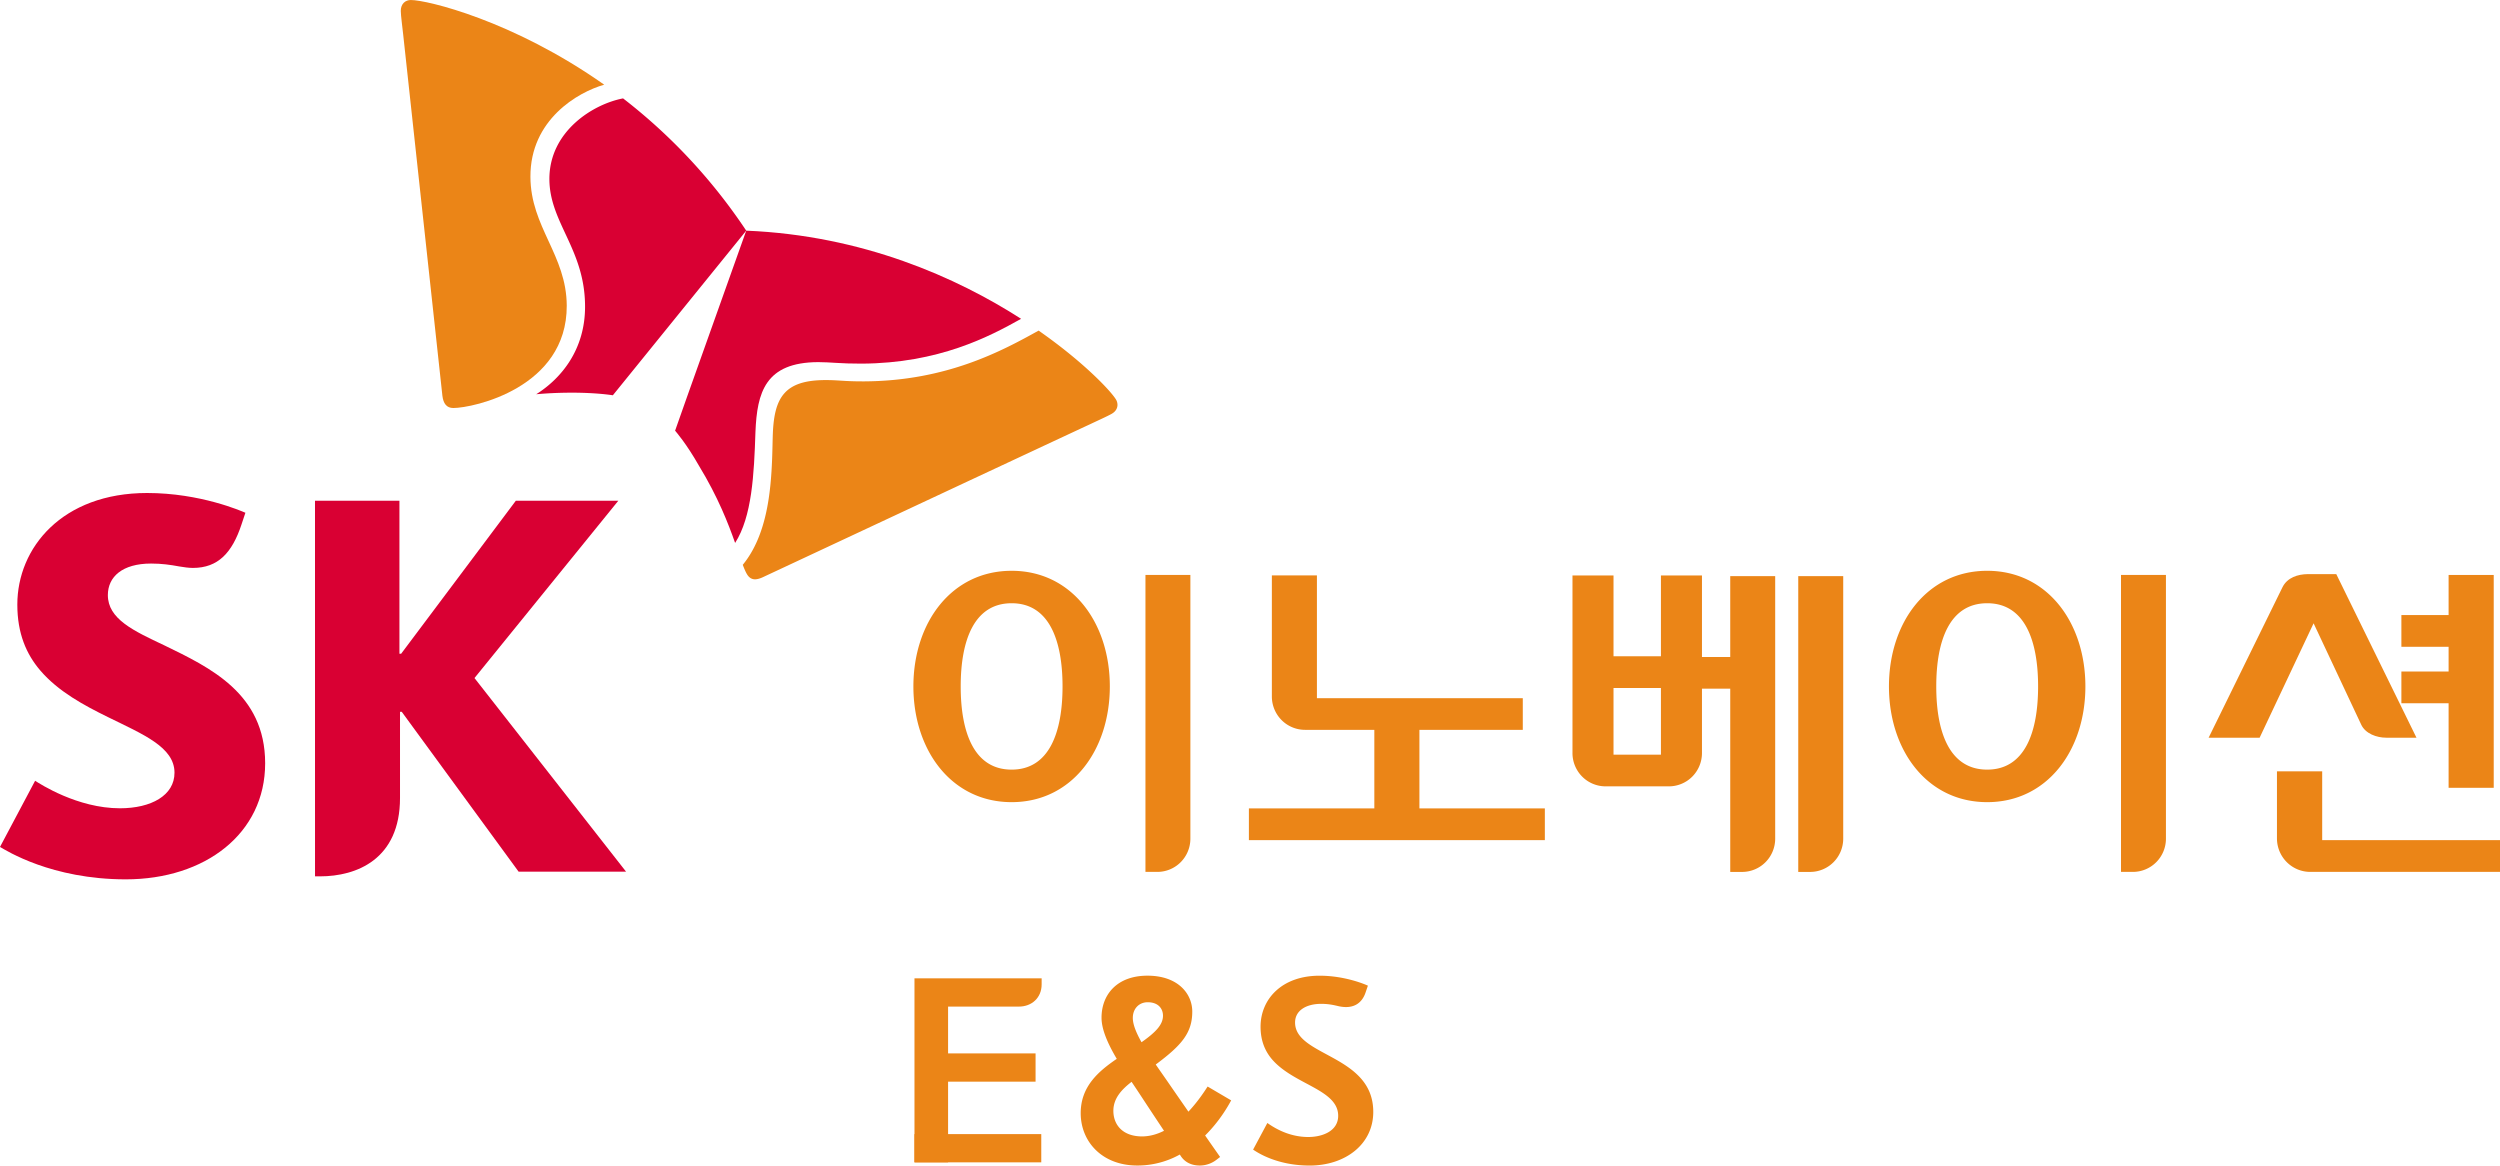
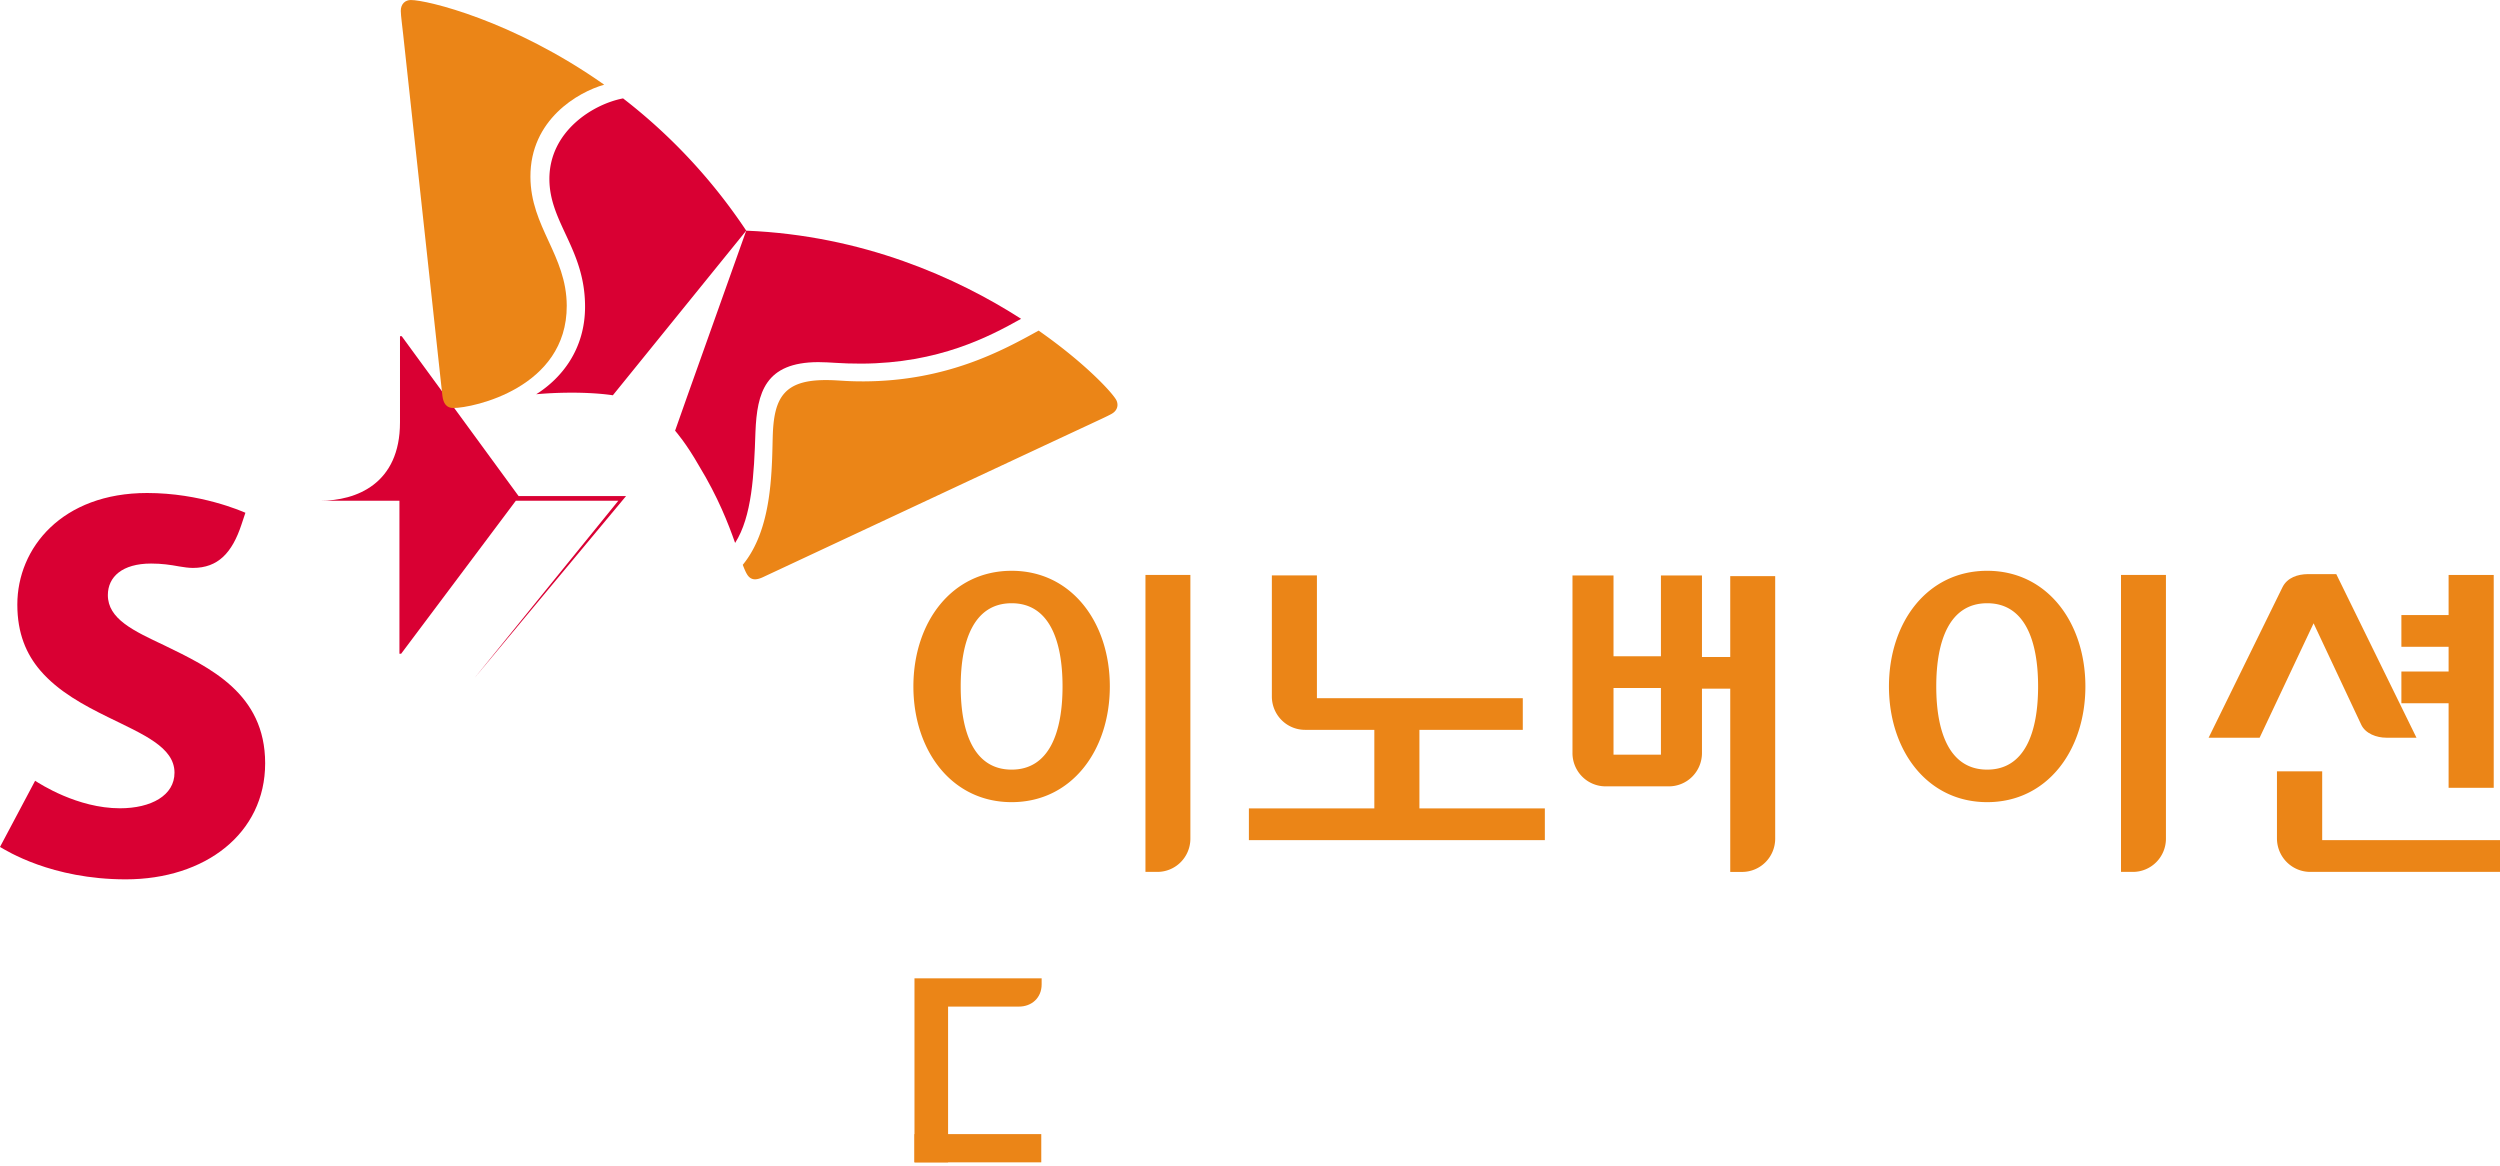
<svg xmlns="http://www.w3.org/2000/svg" xml:space="preserve" width="686.008" height="319.89" viewBox="0 0 686.008 319.89">
  <g style="stroke-width:.887">
    <g style="fill:#d90033;stroke-width:.42">
      <path d="M0 0c-2.695 1.264-4.908 2.281-4.908 4.34 0 1.576 1.258 2.719 3.747 2.719.915 0 1.666-.106 2.436-.248.406-.069.836-.129 1.196-.129 2.172 0 3.4 1.295 4.214 3.754l.336 1.003c-.344.143-3.898 1.704-8.525 1.704-7.366 0-11.257-4.725-11.255-9.625 0-2.478.775-4.266 1.988-5.676 1.562-1.818 3.786-3.005 5.87-4.023C-1.866-7.666.872-8.768.872-10.976c.003-1.96-2.022-3.069-4.729-3.069-3.706 0-6.95 2.117-7.36 2.371l-3.045-5.705c.541-.308 4.461-2.795 10.914-2.795 6.875.004 12.082 3.947 12.082 10.011C8.734-4.127 3.907-1.893 0 0" style="fill:#d90033;fill-opacity:1;fill-rule:nonzero;stroke:none;stroke-width:.42" transform="matrix(3.164 0 0 -3.182 45.124 177.103)" />
    </g>
    <g style="fill:#d90033;stroke-width:.42">
-       <path d="m0 0 12.473 15.289H3.585L-6.361 2.096h-.148v13.193h-7.323l.002-32.39h.435c3.166 0 6.936 1.466 6.936 6.756v7.437h.148l10.139-13.79h9.318z" style="fill:#d90033;fill-opacity:1;fill-rule:nonzero;stroke:none;stroke-width:.42" transform="matrix(3.164 0 0 -3.182 130.2 186.058)" />
+       <path d="m0 0 12.473 15.289H3.585L-6.361 2.096h-.148v13.193h-7.323h.435c3.166 0 6.936 1.466 6.936 6.756v7.437h.148l10.139-13.79h9.318z" style="fill:#d90033;fill-opacity:1;fill-rule:nonzero;stroke:none;stroke-width:.42" transform="matrix(3.164 0 0 -3.182 130.2 186.058)" />
    </g>
    <g style="fill:#d90033;stroke-width:.42">
      <path d="M0 0c-2.578-.485-6.402-2.826-6.39-6.967.011-3.759 3.083-6.035 3.093-10.961.014-3.703-2.028-6.2-4.236-7.585.892.081 1.873.13 2.946.135 2.257.009 3.616-.211 3.7-.225l11.568 14.198A48.1 48.1 0 0 1 0 0" style="fill:#d90033;fill-opacity:1;fill-rule:nonzero;stroke:none;stroke-width:.42" transform="matrix(3.164 0 0 -3.182 170.972 27)" />
    </g>
    <g style="fill:#d90033;stroke-width:.42">
      <path d="M0 0c1.459 2.268 1.642 5.882 1.763 9.56.138 3.431.854 6.017 5.445 6.032 1.018.001 1.987-.138 3.744-.13 6.726.027 11.116 2.344 13.849 3.865-5.581 3.558-13.73 7.191-23.838 7.602-.658-1.859-5.78-16.104-6.169-17.251.06-.071.957-1.076 2.078-3.034C-1.478 3.947-.589 1.665 0 0" style="fill:#d90033;fill-opacity:1;fill-rule:nonzero;stroke:none;stroke-width:.42" transform="matrix(3.164 0 0 -3.182 201.718 148.983)" />
    </g>
    <g style="fill:#eb8517;stroke-width:.887">
      <g style="fill:#eb8517;stroke-width:.42">
        <path d="M0 0h-3.923v-5.785A2.89 2.89 0 0 1-1.038-8.67h16.459v2.742H0Z" style="fill:#eb8517;fill-opacity:1;fill-rule:nonzero;stroke:none;stroke-width:.42" transform="matrix(3.164 0 0 -3.182 637.217 211.664)" />
      </g>
      <g style="fill:#eb8517;stroke-width:.42">
        <path d="M0 0c-.586-.003-.874.385-.954 1.058-.074.671-2.968 27.138-3.4 31.144-.061.586-.207 1.658-.208 2.041-.002.619.4.941.874.941 1.369.003 8.84-1.746 16.767-7.302-2.285-.645-6.416-3.018-6.398-7.94.016-4.351 3.132-6.748 3.15-11.117C9.856 1.722 1.69.004 0 0" style="fill:#eb8517;fill-opacity:1;fill-rule:nonzero;stroke:none;stroke-width:.42" transform="matrix(3.164 0 0 -3.182 124.412 111.96)" />
      </g>
      <g style="fill:#eb8517;stroke-width:.42">
        <path d="M0 0c.127-.33.243-.605.361-.801.181-.309.418-.449.709-.449.187.004.412.063.662.178.611.28 24.766 11.525 28.411 13.207.525.25 1.529.699 1.859.892.34.194.496.479.496.77a.9.9 0 0 1-.139.473c-.456.738-2.791 3.215-6.7 5.929-3.102-1.709-7.945-4.351-15.151-4.379-1.766-.004-2.167.116-3.374.111-3.518-.013-4.396-1.519-4.525-4.603-.022-.582-.031-1.367-.064-2.226C2.434 6.346 2.105 2.545 0 0" style="fill:#eb8517;fill-opacity:1;fill-rule:nonzero;stroke:none;stroke-width:.42" transform="matrix(3.164 0 0 -3.182 203.816 154.99)" />
      </g>
      <g style="fill:#eb8517;stroke-width:.42">
        <path d="M0 0c-3.262 0-4.417 3.211-4.417 7.175 0 3.958 1.155 7.173 4.417 7.173 3.26 0 4.415-3.215 4.415-7.173C4.415 3.211 3.26 0 0 0m0 17.146c-5.213 0-8.52-4.464-8.52-9.971 0-5.513 3.307-9.98 8.52-9.98 5.209 0 8.516 4.467 8.516 9.98 0 5.507-3.307 9.971-8.516 9.971m11.606-.357V-8.82h1.035a2.864 2.864 0 0 1 2.861 2.865v22.744z" style="fill:#eb8517;fill-opacity:1;fill-rule:nonzero;stroke:none;stroke-width:.42" transform="matrix(3.164 0 0 -3.182 277.595 211.186)" />
      </g>
      <g style="fill:#eb8517;stroke-width:.42">
        <path d="M0 0c-3.262 0-4.417 3.211-4.417 7.175 0 3.958 1.155 7.173 4.417 7.173 3.26 0 4.415-3.215 4.415-7.173C4.415 3.211 3.26 0 0 0m0 17.146c-5.213 0-8.52-4.464-8.52-9.971 0-5.513 3.307-9.98 8.52-9.98 5.209 0 8.516 4.467 8.516 9.98 0 5.507-3.307 9.971-8.516 9.971m11.605-.357V-8.82h1.036a2.865 2.865 0 0 1 2.861 2.865v22.744z" style="fill:#eb8517;fill-opacity:1;fill-rule:nonzero;stroke:none;stroke-width:.42" transform="matrix(3.164 0 0 -3.182 545.292 211.186)" />
      </g>
      <path d="M323.175 159.175h8.265v38.755h-8.265z" style="fill:#eb8517;fill-opacity:1;fill-rule:nonzero;stroke:none;stroke-width:.887" transform="matrix(1.498 0 0 -1.507 187.788 456.052)" />
      <g style="fill:#eb8517;stroke-width:.42">
        <path d="M0 0v-10.449a2.875 2.875 0 0 1 2.87-2.871h6.017v-6.775H-1.992v-2.738h25.667v2.738H12.797v6.775h8.965v2.73H3.908V0Z" style="fill:#eb8517;fill-opacity:1;fill-rule:nonzero;stroke:none;stroke-width:.42" transform="matrix(3.164 0 0 -3.182 349.003 157.885)" />
      </g>
      <g style="fill:#eb8517;stroke-width:.42">
-         <path d="M0 0v-25.506h1.035A2.87 2.87 0 0 1 3.9-22.639V0Z" style="fill:#eb8517;fill-opacity:1;fill-rule:nonzero;stroke:none;stroke-width:.42" transform="matrix(3.164 0 0 -3.182 493.446 158.097)" />
-       </g>
+         </g>
      <g style="fill:#eb8517;stroke-width:.42">
        <path d="M0 0h3.039v-15.803h1.035a2.867 2.867 0 0 1 2.863 2.867V9.703H3.039V2.73H0Z" style="fill:#eb8517;fill-opacity:1;fill-rule:nonzero;stroke:none;stroke-width:.42" transform="matrix(3.164 0 0 -3.182 465.168 188.973)" />
      </g>
      <path d="M170.204 177.345h8.685v-12.137h-8.685zm10.148-17.906a6.06 6.06 0 0 1 6.054 6.062v32.332h-7.517v-14.71h-8.685v14.71h-7.517v-32.332a6.064 6.064 0 0 1 6.056-6.062z" style="fill:#eb8517;fill-opacity:1;fill-rule:nonzero;stroke:none;stroke-width:.887" transform="matrix(1.498 0 0 -1.507 187.788 456.052)" />
      <g style="fill:#eb8517;stroke-width:.42">
        <path d="M0 0c.367-.793 1.349-1.137 2.186-1.137h2.611L-2.158 12.97h-2.49c-.831-.011-1.758-.286-2.178-1.135l-6.403-12.972h4.423l4.681 9.867z" style="fill:#eb8517;fill-opacity:1;fill-rule:nonzero;stroke:none;stroke-width:.42" transform="matrix(3.164 0 0 -3.182 647.91 198.812)" />
      </g>
      <path d="M324.02 190.629h-9.494v-5.778h9.494zM324.02 180.348h-9.494v-5.778h9.494z" style="fill:#eb8517;fill-opacity:1;fill-rule:nonzero;stroke:none;stroke-width:.887" transform="matrix(1.498 0 0 -1.507 187.788 456.052)" />
    </g>
  </g>
  <g style="stroke-width:.605">
    <path d="M484.214 288.013h15.924v-3.484h-15.924z" style="fill:#eb8517;fill-opacity:1;fill-rule:nonzero;stroke:none;stroke-width:.605" transform="matrix(2.185 0 0 -2.224 -807.073 951.743)" />
    <g style="stroke-width:.605">
      <path d="M488.434 303.746v-19.217h-4.22v22.7h15.97v-.743c0-1.66-1.25-2.74-2.849-2.74z" style="fill:#eb8517;fill-opacity:1;fill-rule:nonzero;stroke:none;stroke-width:.605" transform="matrix(2.185 0 0 -2.224 -807.073 951.743)" />
      <g style="stroke-width:.605">
-         <path d="M533.841 284.133c-4.164 0-6.623 1.65-7.1 1.968l1.789 3.284c1.248-.872 3.008-1.73 5.141-1.73 1.759 0 3.754.72 3.754 2.618 0 3.24-5.518 3.826-8.268 6.92-.894 1.01-1.48 2.315-1.48 4.07 0 3.377 2.646 6.293 7.404 6.293 3.254 0 5.814-1.11 6.076-1.228l-.293-.846c-.396-1.164-1.377-2.135-3.42-1.681-.709.168-1.32.283-2.158.283-1.826 0-3.275-.785-3.275-2.305 0-4.21 9.82-3.961 9.82-11.027 0-3.99-3.506-6.62-7.99-6.62M488.024 297.969h11.398v-3.484h-11.398zM512.729 299.349c1.78 1.23 2.694 2.164 2.694 3.276 0 .832-.555 1.658-1.922 1.658-1.045 0-1.867-.746-1.867-1.945 0-.81.447-1.86 1.095-2.99m7.985-11.506c.771-1.094 1.42-1.998 1.883-2.65-.124-.096-.315-.24-.473-.36a3.5 3.5 0 0 0-2.072-.695c-1.313 0-2.022.62-2.381 1.152-.037.06-.082.12-.133.203a11.1 11.1 0 0 0-5.338-1.355c-4.459 0-7.111 2.978-7.111 6.462 0 3.315 2.267 5.18 4.529 6.7-1.074 1.787-1.912 3.572-1.912 5.072 0 2.883 1.974 5.189 5.764 5.189 3.882 0 5.63-2.267 5.63-4.427 0-2.612-1.3-4.137-4.587-6.534.474-.681.953-1.345 1.384-1.957.924-1.32 1.85-2.627 2.719-3.86 1.229 1.286 2.072 2.583 2.412 3.1l2.957-1.708c-.402-.737-1.476-2.588-3.271-4.332m-5.162.58a681 681 0 0 0-2.997 4.455c-.333.498-.701 1.037-1.076 1.586-1.203-.914-2.287-2.01-2.287-3.578 0-1.706 1.151-3.157 3.604-3.157.972 0 1.902.272 2.756.694" style="fill:#eb8517;fill-opacity:1;fill-rule:nonzero;stroke:none;stroke-width:.605" transform="matrix(2.185 0 0 -2.224 -807.073 951.743)" />
-       </g>
+         </g>
    </g>
  </g>
</svg>